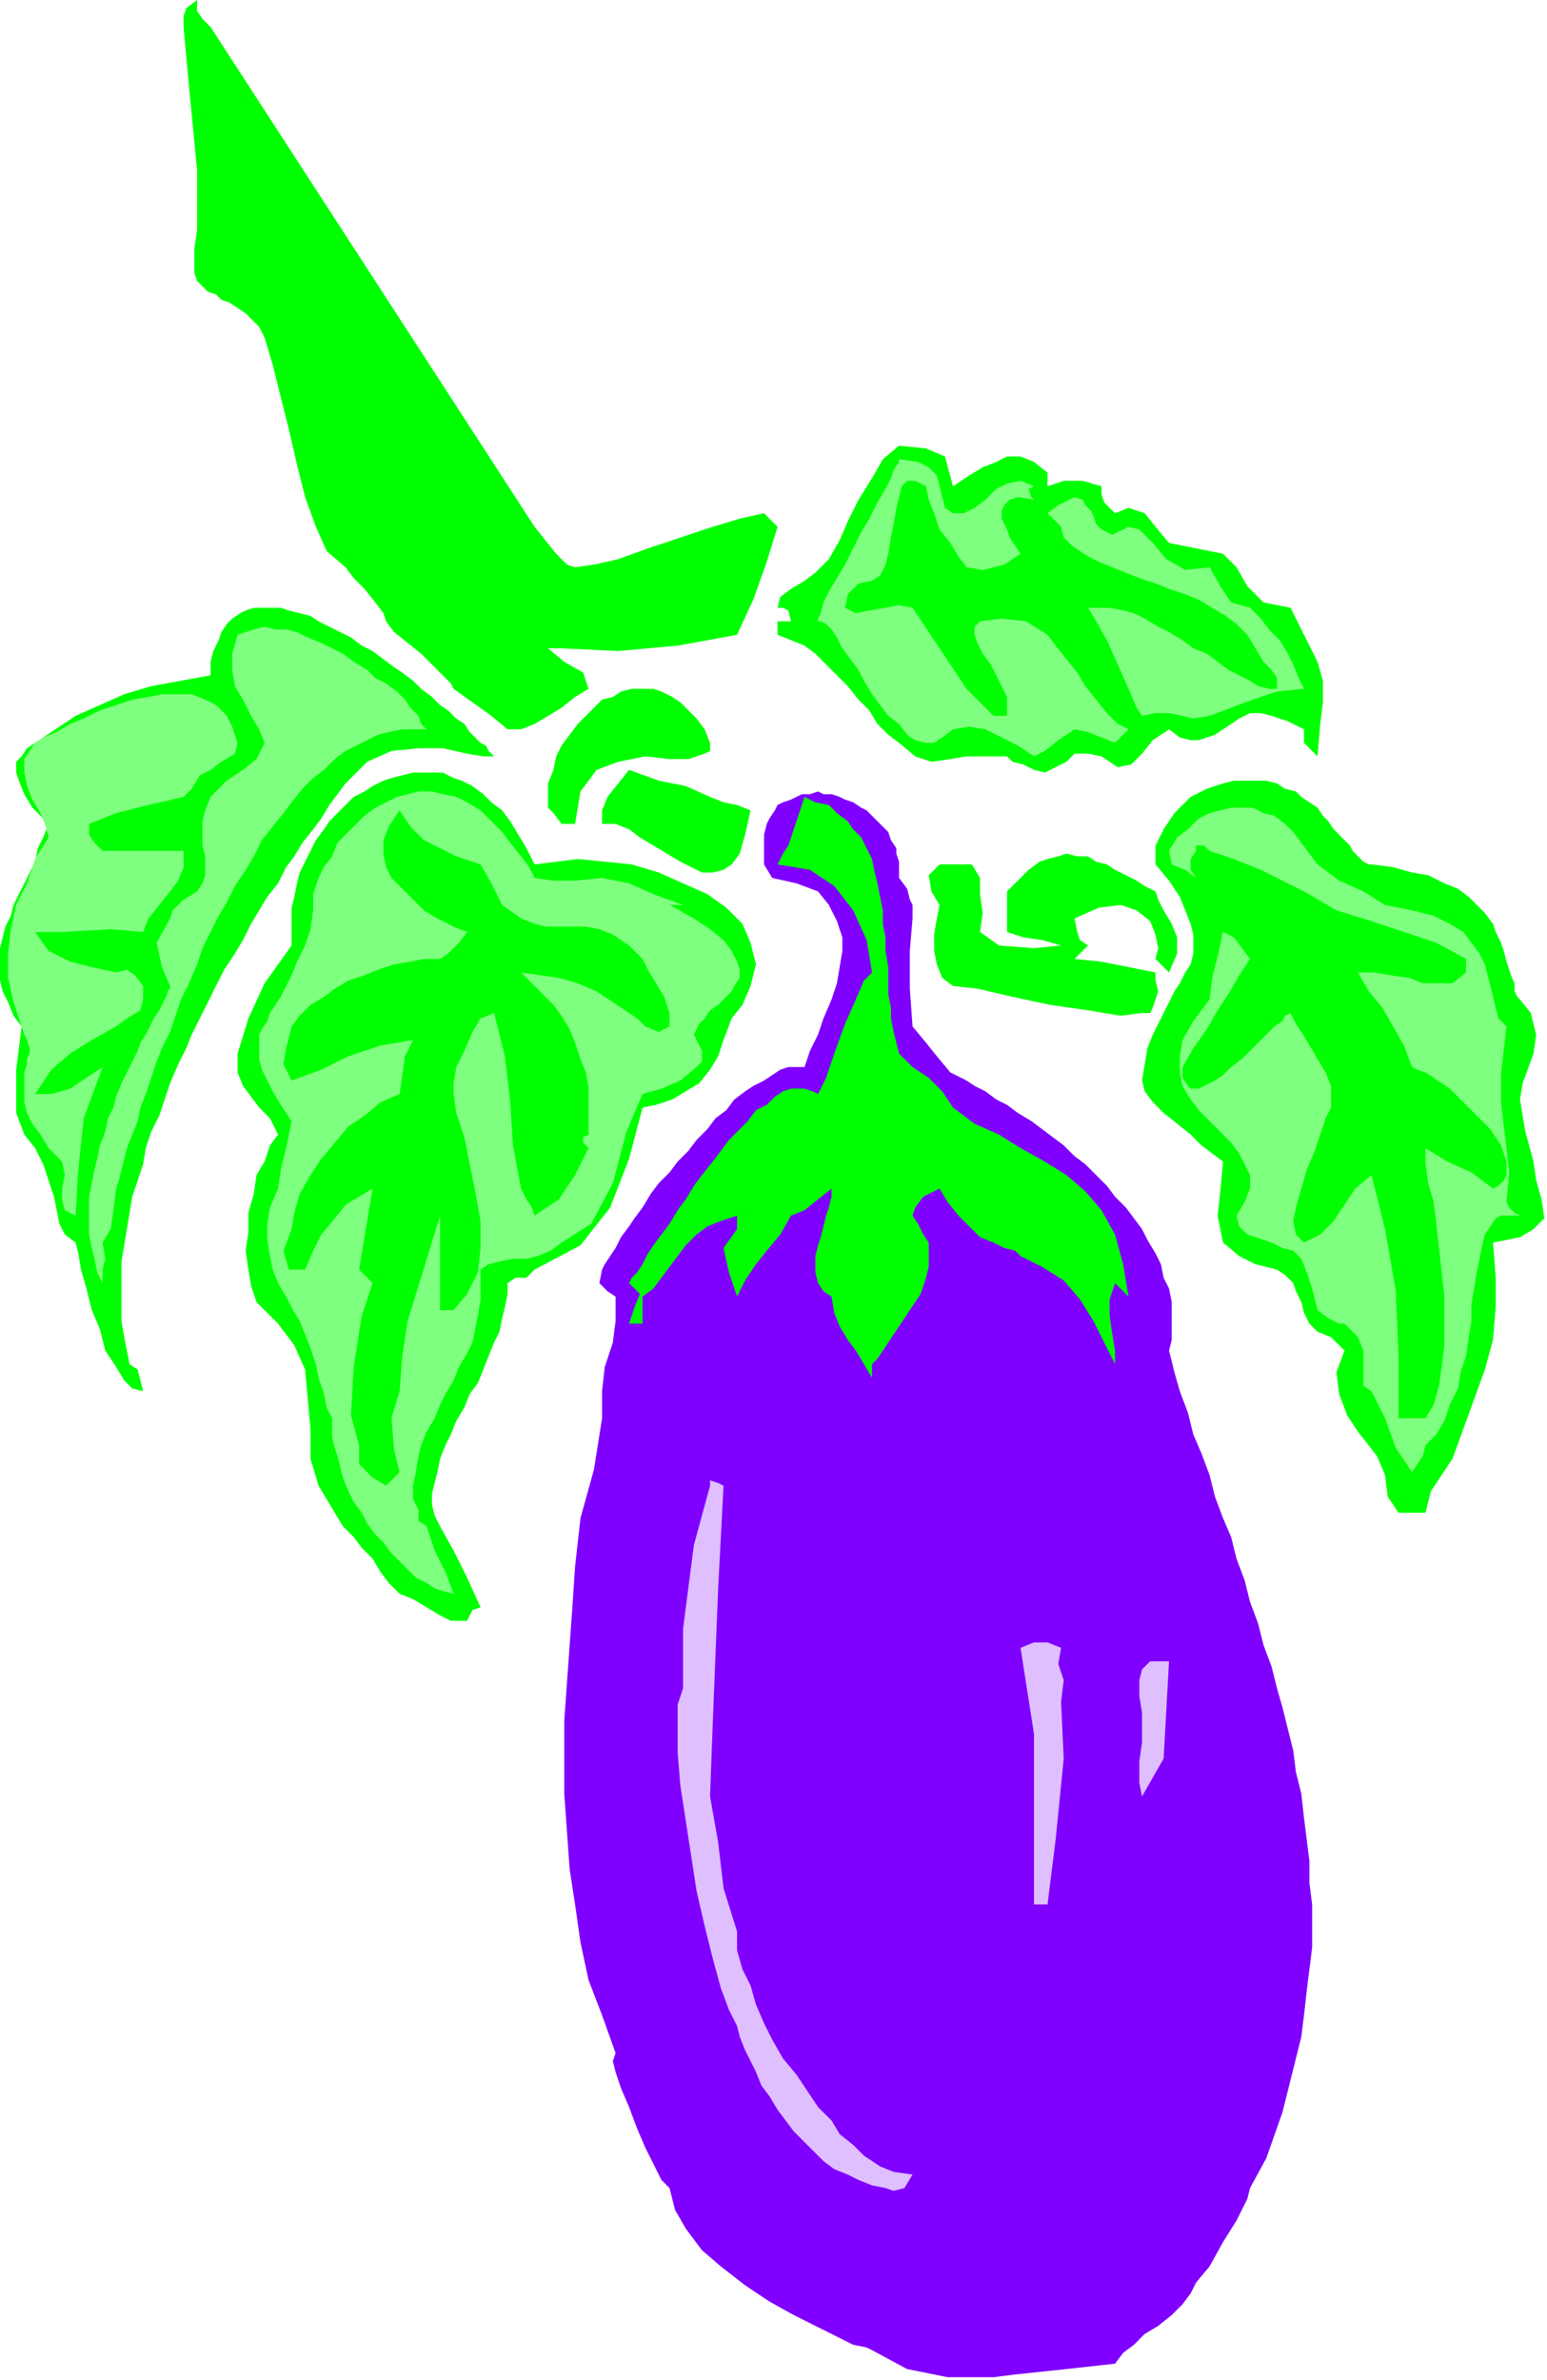
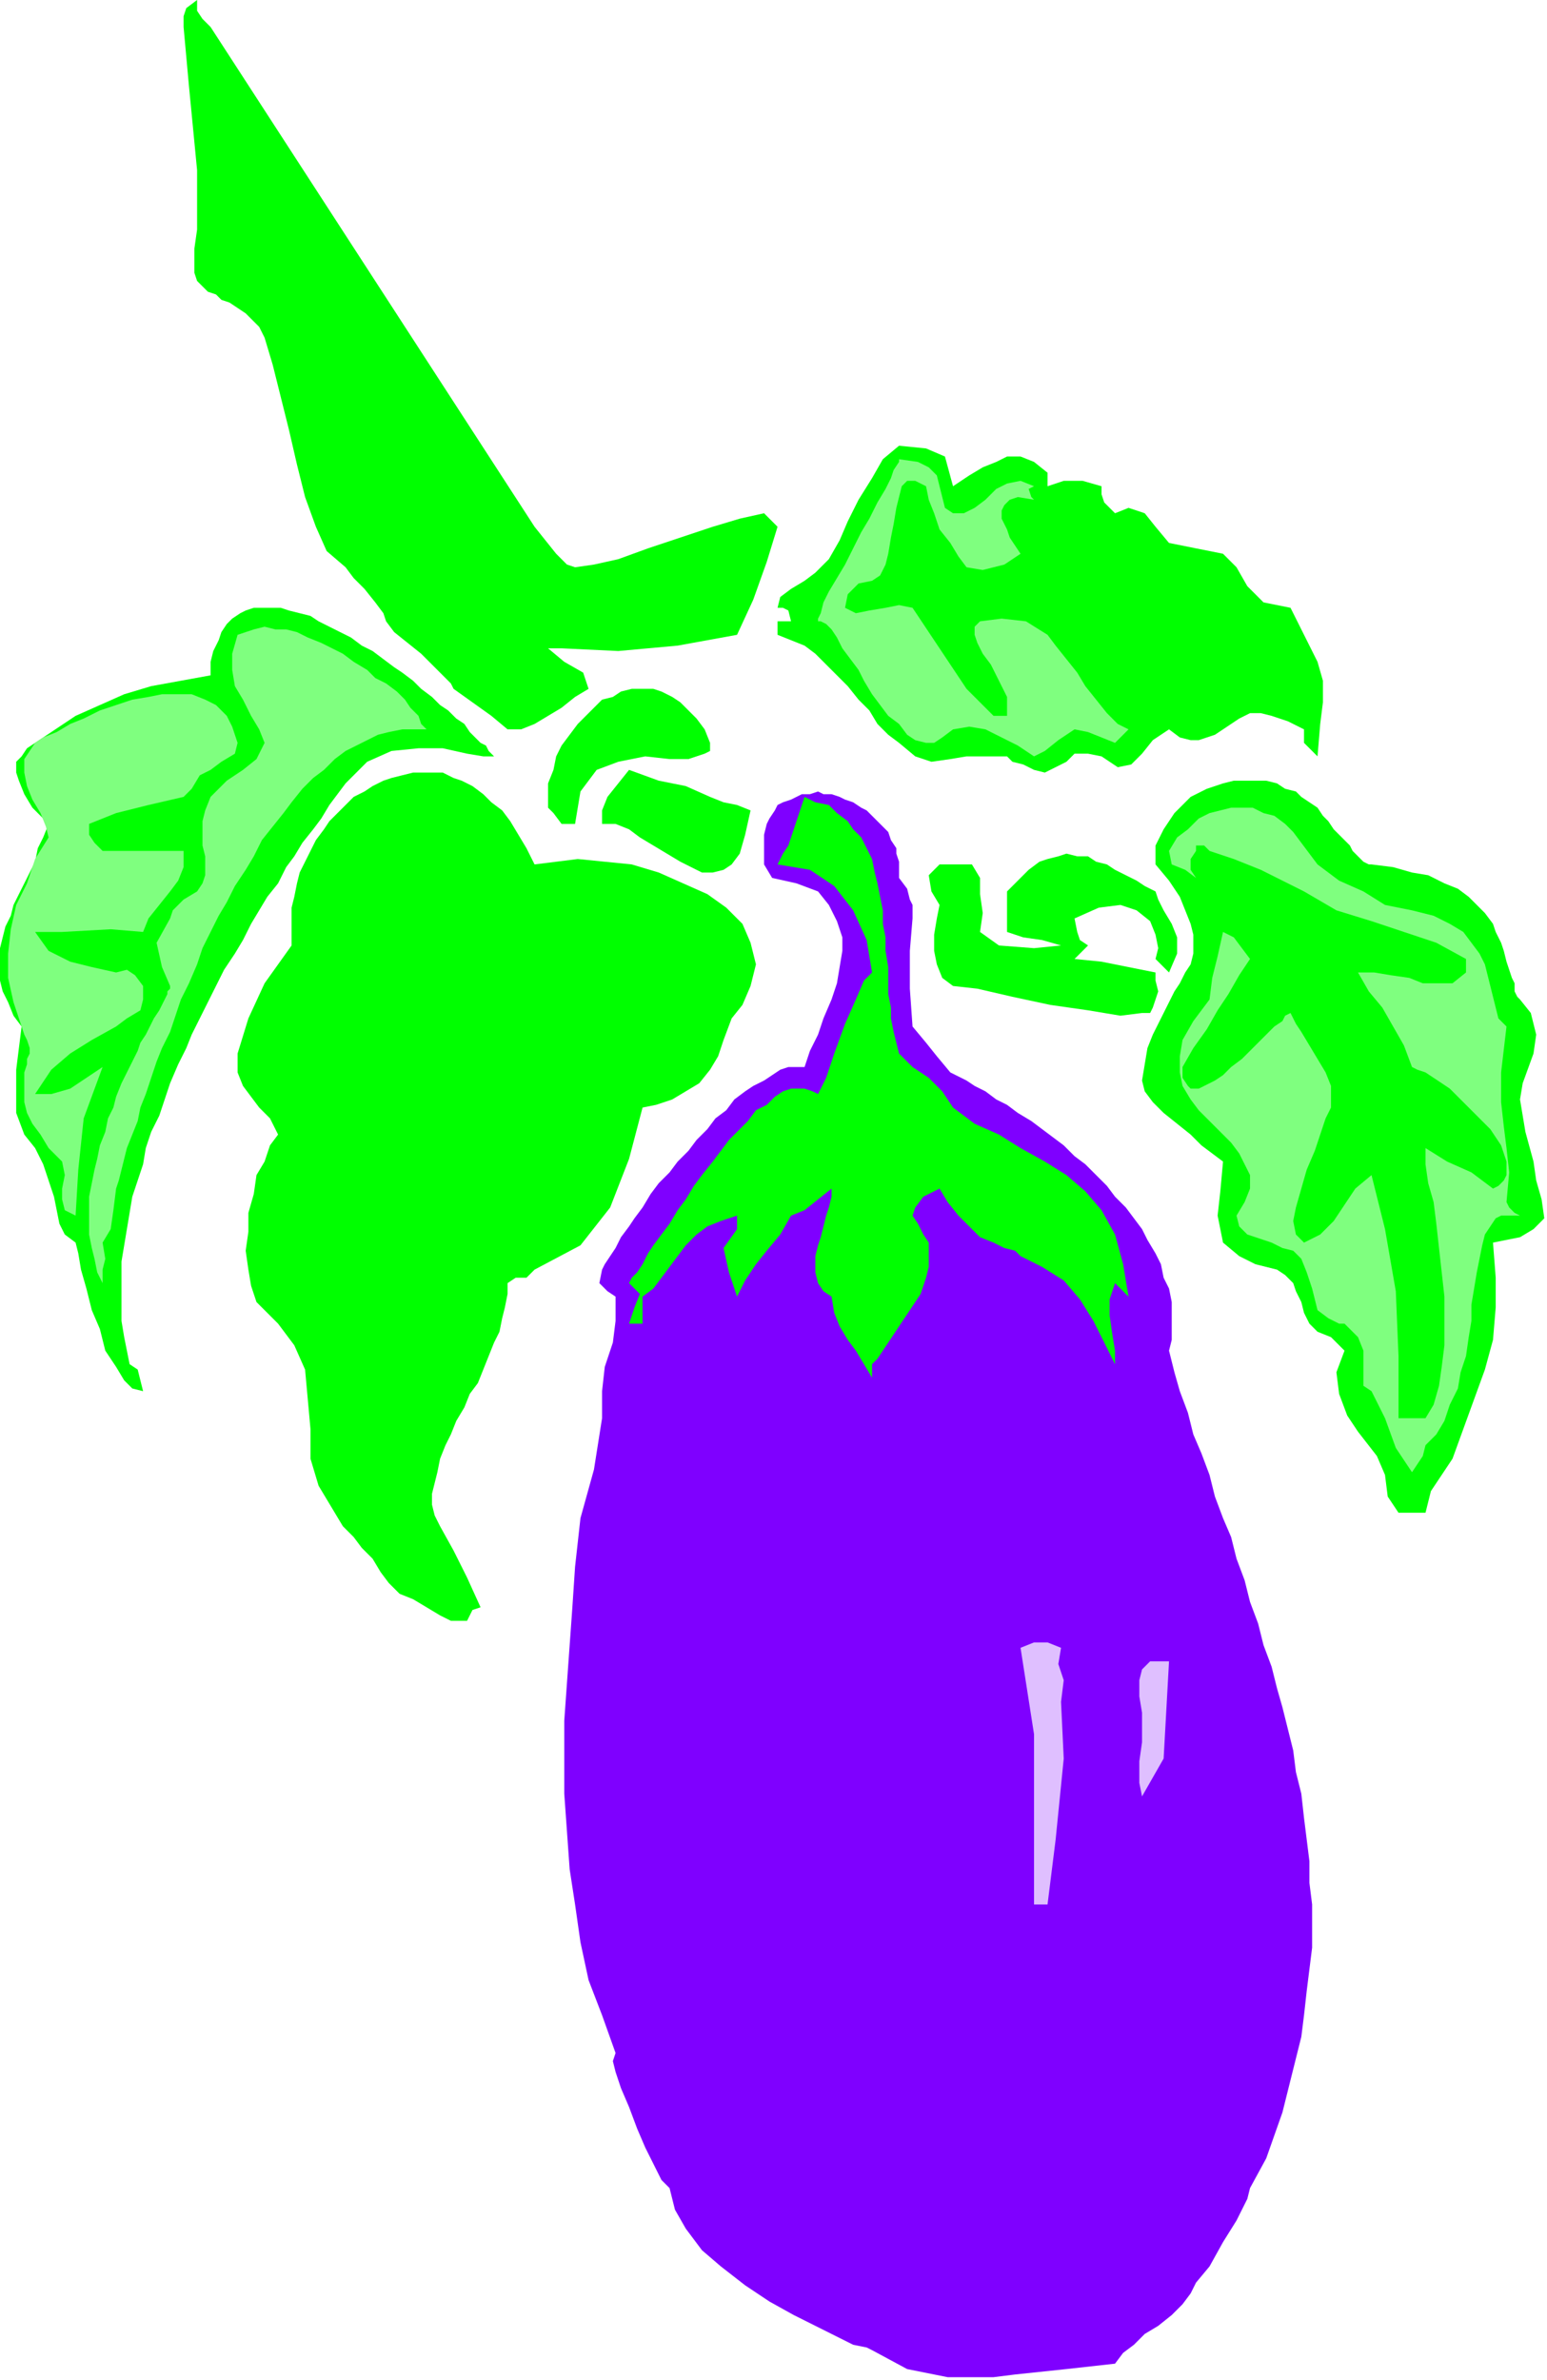
<svg xmlns="http://www.w3.org/2000/svg" xmlns:ns1="http://sodipodi.sourceforge.net/DTD/sodipodi-0.dtd" xmlns:ns2="http://www.inkscape.org/namespaces/inkscape" version="1.0" width="97.028mm" height="149.183mm" id="svg45" ns1:docname="RGSSG038.WMF">
  <ns1:namedview pagecolor="#ffffff" bordercolor="#666666" borderopacity="1" objecttolerance="10" gridtolerance="10" guidetolerance="10" ns2:pageopacity="0" ns2:pageshadow="2" ns2:window-width="640" ns2:window-height="480" id="namedview47" />
  <defs id="defs3">
    <pattern id="WMFhbasepattern" patternUnits="userSpaceOnUse" width="6" height="6" x="0" y="0" />
  </defs>
  <path style="fill:#00ff00;fill-rule:evenodd;fill-opacity:1;stroke:none;" d="  M 181.12,121.6   L 184.32,124.8   L 181.76,133.12   L 178.56,142.08   L 174.72,150.4   L 174.72,150.4   L 160.64,152.96   L 146.56,154.24   L 133.12,153.6   L 133.12,153.6   L 129.92,153.6   L 133.76,156.8   L 138.24,159.36   L 139.52,163.2   L 139.52,163.2   L 136.32,165.12   L 133.12,167.68   L 129.92,169.6   L 126.72,171.52   L 123.52,172.8   L 120.32,172.8   L 120.32,172.8   L 116.48,169.6   L 112,166.4   L 107.52,163.2   L 107.52,163.2   L 106.88,161.92   L 104.96,160   L 102.4,157.44   L 99.84,154.88   L 96.64,152.32   L 93.44,149.76   L 91.52,147.2   L 91.52,147.2   L 90.88,145.28   L 88.96,142.72   L 86.4,139.52   L 83.84,136.96   L 81.92,134.4   L 81.92,134.4   L 77.44,130.56   L 74.88,124.8   L 72.32,117.76   L 70.4,110.08   L 68.48,101.76   L 66.56,94.08   L 64.64,86.4   L 62.72,80   L 62.72,80   L 61.44,77.44   L 59.52,75.52   L 58.24,74.24   L 56.32,72.96   L 54.4,71.68   L 52.48,71.04   L 51.2,69.76   L 49.28,69.12   L 48,67.84   L 46.72,66.56   L 46.08,64.64   L 46.08,62.08   L 46.08,58.88   L 46.72,54.4   L 46.72,54.4   L 46.72,40.32   L 44.8,20.48   L 43.52,6.4   L 43.52,6.4   L 43.52,3.84   L 44.16,1.92   L 46.72,0   L 46.72,0   L 46.72,2.56   L 48,4.48   L 49.92,6.4   L 49.92,6.4   L 126.72,124.8   L 129.28,128   L 131.84,131.2   L 134.4,133.76   L 136.32,134.4   L 136.32,134.4   L 140.8,133.76   L 146.56,132.48   L 153.6,129.92   L 161.28,127.36   L 168.96,124.8   L 175.36,122.88   L 181.12,121.6  z " id="path5" />
  <path style="fill:#00ff00;fill-rule:evenodd;fill-opacity:1;stroke:none;" d="  M 225.92,115.2   L 229.76,112.64   L 232.96,110.72   L 236.16,109.44   L 238.72,108.16   L 241.92,108.16   L 245.12,109.44   L 248.32,112   L 248.32,112   L 248.32,115.2   L 252.16,113.92   L 256.64,113.92   L 261.12,115.2   L 261.12,115.2   L 261.12,117.12   L 261.76,119.04   L 264.32,121.6   L 264.32,121.6   L 267.52,120.32   L 271.36,121.6   L 273.92,124.8   L 273.92,124.8   L 277.12,128.64   L 283.52,129.92   L 289.92,131.2   L 289.92,131.2   L 293.12,134.4   L 295.68,138.88   L 299.52,142.72   L 305.92,144   L 305.92,144   L 309.76,151.68   L 312.32,156.8   L 313.6,161.28   L 313.6,166.4   L 312.96,171.52   L 312.32,179.2   L 312.32,179.2   L 309.12,176   L 309.12,172.8   L 305.28,170.88   L 301.44,169.6   L 298.88,168.96   L 296.32,168.96   L 293.76,170.24   L 291.84,171.52   L 289.92,172.8   L 288,174.08   L 286.08,174.72   L 284.16,175.36   L 282.24,175.36   L 279.68,174.72   L 277.12,172.8   L 277.12,172.8   L 273.28,175.36   L 270.72,178.56   L 268.16,181.12   L 264.96,181.76   L 261.12,179.2   L 261.12,179.2   L 257.92,178.56   L 254.72,178.56   L 252.8,180.48   L 250.24,181.76   L 247.68,183.04   L 245.12,182.4   L 245.12,182.4   L 242.56,181.12   L 240,180.48   L 238.72,179.2   L 238.72,179.2   L 233.6,179.2   L 229.12,179.2   L 225.28,179.84   L 220.8,180.48   L 216.96,179.2   L 213.12,176   L 213.12,176   L 210.56,174.08   L 208,171.52   L 206.08,168.32   L 203.52,165.76   L 200.96,162.56   L 198.4,160   L 195.84,157.44   L 193.28,154.88   L 190.72,152.96   L 187.52,151.68   L 184.32,150.4   L 184.32,150.4   L 184.32,147.2   L 184.96,147.2   L 186.24,147.2   L 187.52,147.2   L 187.52,147.2   L 186.88,144.64   L 185.6,144   L 184.32,144   L 184.32,144   L 184.96,141.44   L 187.52,139.52   L 190.72,137.6   L 190.72,137.6   L 193.28,135.68   L 196.48,132.48   L 199.04,128   L 200.96,123.52   L 203.52,118.4   L 206.72,113.28   L 209.28,108.8   L 213.12,105.6   L 213.12,105.6   L 219.52,106.24   L 224,108.16   L 225.92,115.2  z " id="path7" />
  <path style="fill:#7fff7f;fill-rule:evenodd;fill-opacity:1;stroke:none;" d="  M 245.12,115.2   L 243.84,115.84   L 244.48,117.76   L 245.12,118.4   L 245.12,118.4   L 241.28,117.76   L 239.36,118.4   L 238.08,119.68   L 237.44,120.96   L 237.44,122.88   L 238.72,125.44   L 239.36,127.36   L 240.64,129.28   L 241.92,131.2   L 241.92,131.2   L 238.08,133.76   L 232.96,135.04   L 229.12,134.4   L 229.12,134.4   L 227.2,131.84   L 225.28,128.64   L 222.72,125.44   L 221.44,121.6   L 220.16,118.4   L 219.52,115.2   L 219.52,115.2   L 216.96,113.92   L 215.04,113.92   L 213.76,115.2   L 213.12,117.76   L 212.48,120.32   L 211.84,124.16   L 211.2,127.36   L 210.56,131.2   L 209.92,133.76   L 208.64,136.32   L 206.72,137.6   L 206.72,137.6   L 203.52,138.24   L 200.96,140.8   L 200.32,144   L 200.32,144   L 202.88,145.28   L 206.08,144.64   L 209.92,144   L 213.12,143.36   L 216.32,144   L 216.32,144   L 218.88,147.84   L 221.44,151.68   L 224,155.52   L 226.56,159.36   L 229.12,163.2   L 232.32,166.4   L 235.52,169.6   L 235.52,169.6   L 238.72,169.6   L 238.72,167.68   L 238.72,165.12   L 237.44,162.56   L 236.16,160   L 234.88,157.44   L 232.96,154.88   L 231.68,152.32   L 231.04,150.4   L 231.04,148.48   L 232.32,147.2   L 232.32,147.2   L 237.44,146.56   L 243.2,147.2   L 248.32,150.4   L 248.32,150.4   L 250.24,152.96   L 252.8,156.16   L 255.36,159.36   L 257.28,162.56   L 259.84,165.76   L 262.4,168.96   L 264.96,171.52   L 267.52,172.8   L 267.52,172.8   L 264.32,176   L 261.12,174.72   L 257.92,173.44   L 254.72,172.8   L 254.72,172.8   L 250.88,175.36   L 247.68,177.92   L 245.12,179.2   L 245.12,179.2   L 241.28,176.64   L 237.44,174.72   L 233.6,172.8   L 229.76,172.16   L 225.92,172.8   L 225.92,172.8   L 223.36,174.72   L 221.44,176   L 219.52,176   L 219.52,176   L 216.96,175.36   L 215.04,174.08   L 213.12,171.52   L 210.56,169.6   L 208.64,167.04   L 206.72,164.48   L 204.8,161.28   L 203.52,158.72   L 201.6,156.16   L 199.68,153.6   L 198.4,151.04   L 197.12,149.12   L 195.84,147.84   L 194.56,147.2   L 193.92,147.2   L 193.92,147.2   L 193.92,146.56   L 194.56,145.28   L 195.2,142.72   L 196.48,140.16   L 198.4,136.96   L 200.32,133.76   L 202.24,129.92   L 204.16,126.08   L 206.08,122.88   L 208,119.04   L 209.92,115.84   L 211.2,113.28   L 211.84,111.36   L 213.12,109.44   L 213.12,108.8   L 213.12,108.8   L 217.6,109.44   L 220.16,110.72   L 222.08,112.64   L 222.72,115.2   L 223.36,117.76   L 224,120.32   L 225.92,121.6   L 225.92,121.6   L 228.48,121.6   L 231.04,120.32   L 233.6,118.4   L 236.16,115.84   L 238.72,114.56   L 241.92,113.92   L 245.12,115.2  z " id="path9" />
-   <path style="fill:#7fff7f;fill-rule:evenodd;fill-opacity:1;stroke:none;" d="  M 267.52,124.8   L 270.08,125.44   L 273.28,128.64   L 276.48,132.48   L 280.96,135.04   L 286.72,134.4   L 286.72,134.4   L 289.28,138.88   L 291.84,142.72   L 296.32,144   L 296.32,144   L 298.88,146.56   L 300.8,149.12   L 303.36,151.68   L 305.28,154.88   L 306.56,157.44   L 307.84,160.64   L 309.12,163.2   L 309.12,163.2   L 302.72,163.84   L 296.96,165.76   L 291.84,167.68   L 286.72,169.6   L 282.88,170.24   L 280.32,169.6   L 280.32,169.6   L 277.12,168.96   L 273.92,168.96   L 270.72,169.6   L 270.72,169.6   L 270.72,169.6   L 269.44,167.68   L 267.52,163.2   L 264.96,157.44   L 262.4,151.68   L 259.84,147.2   L 257.92,144   L 257.92,144   L 260.48,144   L 263.04,144   L 266.24,144.64   L 268.8,145.28   L 271.36,146.56   L 274.56,148.48   L 277.12,149.76   L 280.32,151.68   L 282.88,153.6   L 286.08,154.88   L 288.64,156.8   L 291.2,158.72   L 293.76,160   L 296.32,161.28   L 298.24,162.56   L 300.8,163.2   L 302.72,163.2   L 302.72,163.2   L 302.72,160.64   L 301.44,158.72   L 299.52,156.8   L 299.52,156.8   L 297.6,153.6   L 295.68,150.4   L 293.12,147.84   L 290.56,145.92   L 287.36,144   L 284.16,142.08   L 280.96,140.8   L 277.12,139.52   L 273.92,138.24   L 270.08,136.96   L 266.88,135.68   L 263.68,134.4   L 260.48,133.12   L 257.92,131.84   L 256,130.56   L 254.08,129.28   L 252.16,127.36   L 251.52,124.8   L 251.52,124.8   L 248.32,121.6   L 250.88,119.68   L 253.44,118.4   L 254.72,117.76   L 256.64,118.4   L 257.28,119.68   L 258.56,120.96   L 259.2,122.24   L 259.84,124.16   L 261.12,125.44   L 262.4,126.08   L 263.68,126.72   L 264.96,126.08   L 267.52,124.8  z " id="path11" />
  <path style="fill:#00ff00;fill-rule:evenodd;fill-opacity:1;stroke:none;" d="  M 117.12,179.2   L 114.56,179.2   L 110.72,178.56   L 104.96,177.28   L 99.2,177.28   L 92.8,177.92   L 87.04,180.48   L 81.92,185.6   L 81.92,185.6   L 80,188.16   L 78.08,190.72   L 76.16,193.92   L 74.24,196.48   L 71.68,199.68   L 69.76,202.88   L 67.84,205.44   L 65.92,209.28   L 63.36,212.48   L 61.44,215.68   L 59.52,218.88   L 57.6,222.72   L 55.68,225.92   L 53.12,229.76   L 51.2,233.6   L 49.28,237.44   L 47.36,241.28   L 45.44,245.12   L 44.16,248.32   L 42.24,252.16   L 40.32,256.64   L 39.04,260.48   L 37.76,264.32   L 35.84,268.16   L 34.56,272   L 33.92,275.84   L 32.64,279.68   L 31.36,283.52   L 30.72,287.36   L 30.08,291.2   L 29.44,295.04   L 28.8,298.88   L 28.8,302.08   L 28.8,305.92   L 28.8,309.76   L 28.8,312.96   L 29.44,316.8   L 30.08,320   L 30.72,323.2   L 30.72,323.2   L 32.64,324.48   L 33.28,327.04   L 33.92,329.6   L 33.92,329.6   L 31.36,328.96   L 29.44,327.04   L 27.52,323.84   L 24.96,320   L 23.68,314.88   L 21.76,310.4   L 20.48,305.28   L 19.2,300.8   L 18.56,296.96   L 17.92,294.4   L 17.92,294.4   L 15.36,292.48   L 14.08,289.92   L 13.44,286.72   L 12.8,283.52   L 11.52,279.68   L 10.24,275.84   L 8.32,272   L 8.32,272   L 5.76,268.8   L 3.84,263.68   L 3.84,258.56   L 3.84,253.44   L 4.48,248.32   L 5.12,243.2   L 5.12,243.2   L 3.2,240.64   L 1.92,237.44   L 0.64,234.88   L 0,232.32   L 0,229.76   L 0,227.2   L 0,224.64   L 0.64,222.08   L 1.28,219.52   L 2.56,216.96   L 3.2,214.4   L 4.48,211.84   L 5.76,209.28   L 7.04,206.72   L 8.32,204.16   L 8.96,200.96   L 10.24,198.4   L 11.52,195.2   L 11.52,195.2   L 7.68,191.36   L 5.76,188.16   L 4.48,184.96   L 3.84,183.04   L 3.84,180.48   L 5.12,179.2   L 6.4,177.28   L 8.32,176   L 10.24,174.72   L 12.16,173.44   L 14.08,172.16   L 16,170.88   L 17.92,169.6   L 17.92,169.6   L 23.68,167.04   L 29.44,164.48   L 35.84,162.56   L 42.88,161.28   L 49.92,160   L 49.92,160   L 49.92,156.8   L 50.56,154.24   L 51.84,151.68   L 52.48,149.76   L 53.76,147.84   L 55.04,146.56   L 56.96,145.28   L 58.24,144.64   L 60.16,144   L 62.08,144   L 64,144   L 66.56,144   L 68.48,144.64   L 71.04,145.28   L 73.6,145.92   L 75.52,147.2   L 78.08,148.48   L 80.64,149.76   L 83.2,151.04   L 85.76,152.96   L 88.32,154.24   L 90.88,156.16   L 93.44,158.08   L 95.36,159.36   L 97.92,161.28   L 99.84,163.2   L 102.4,165.12   L 104.32,167.04   L 106.24,168.32   L 108.16,170.24   L 110.08,171.52   L 111.36,173.44   L 112.64,174.72   L 113.92,176   L 115.2,176.64   L 115.84,177.92   L 116.48,178.56   L 117.12,179.2   L 117.12,179.2  z " id="path13" />
  <path style="fill:#7fff7f;fill-rule:evenodd;fill-opacity:1;stroke:none;" d="  M 101.12,172.8   L 97.92,172.8   L 95.36,172.8   L 92.16,173.44   L 89.6,174.08   L 87.04,175.36   L 84.48,176.64   L 81.92,177.92   L 79.36,179.84   L 76.8,182.4   L 74.24,184.32   L 71.68,186.88   L 69.12,190.08   L 67.2,192.64   L 64.64,195.84   L 62.08,199.04   L 60.16,202.88   L 58.24,206.08   L 55.68,209.92   L 53.76,213.76   L 51.84,216.96   L 49.92,220.8   L 48,224.64   L 46.72,228.48   L 44.8,232.96   L 42.88,236.8   L 41.6,240.64   L 40.32,244.48   L 38.4,248.32   L 37.12,251.52   L 35.84,255.36   L 34.56,259.2   L 33.28,262.4   L 32.64,265.6   L 31.36,268.8   L 30.08,272   L 29.44,274.56   L 28.8,277.12   L 28.16,279.68   L 27.52,281.6   L 27.52,281.6   L 26.88,286.72   L 26.24,291.2   L 24.32,294.4   L 24.32,294.4   L 24.96,298.24   L 24.32,300.8   L 24.32,304   L 24.32,304   L 23.04,301.44   L 22.4,298.24   L 21.76,295.68   L 21.12,292.48   L 21.12,289.28   L 21.12,286.72   L 21.12,283.52   L 21.76,280.32   L 22.4,277.12   L 23.04,274.56   L 23.68,271.36   L 24.96,268.16   L 25.6,264.96   L 26.88,262.4   L 27.52,259.84   L 28.8,256.64   L 30.08,254.08   L 31.36,251.52   L 32.64,248.96   L 33.28,247.04   L 34.56,245.12   L 35.84,242.56   L 36.48,241.28   L 37.76,239.36   L 38.4,238.08   L 39.04,236.8   L 39.68,235.52   L 39.68,234.88   L 40.32,234.24   L 40.32,233.6   L 40.32,233.6   L 38.4,229.12   L 37.12,223.36   L 40.32,217.6   L 40.32,217.6   L 40.96,215.68   L 43.52,213.12   L 46.72,211.2   L 46.72,211.2   L 48,209.28   L 48.64,207.36   L 48.64,204.8   L 48.64,202.88   L 48,200.32   L 48,197.12   L 48,194.56   L 48.64,192   L 49.92,188.8   L 49.92,188.8   L 53.76,184.96   L 57.6,182.4   L 60.8,179.84   L 62.72,176   L 62.72,176   L 61.44,172.8   L 59.52,169.6   L 57.6,165.76   L 55.68,162.56   L 55.04,158.72   L 55.04,154.88   L 56.32,150.4   L 56.32,150.4   L 58.24,149.76   L 60.16,149.12   L 62.72,148.48   L 65.28,149.12   L 67.84,149.12   L 70.4,149.76   L 72.96,151.04   L 76.16,152.32   L 78.72,153.6   L 81.28,154.88   L 83.84,156.8   L 87.04,158.72   L 88.96,160.64   L 91.52,161.92   L 94.08,163.84   L 96,165.76   L 97.28,167.68   L 99.2,169.6   L 99.84,171.52   L 101.12,172.8  z " id="path15" />
  <path style="fill:#7fff7f;fill-rule:evenodd;fill-opacity:1;stroke:none;" d="  M 49.92,182.4   L 47.36,183.68   L 45.44,186.88   L 43.52,188.8   L 43.52,188.8   L 35.2,190.72   L 27.52,192.64   L 21.12,195.2   L 21.12,195.2   L 21.12,197.76   L 22.4,199.68   L 24.32,201.6   L 24.32,201.6   L 43.52,201.6   L 43.52,205.44   L 42.24,208.64   L 40.32,211.2   L 37.76,214.4   L 35.2,217.6   L 33.92,220.8   L 33.92,220.8   L 26.24,220.16   L 14.72,220.8   L 8.32,220.8   L 8.32,220.8   L 11.52,225.28   L 16.64,227.84   L 21.76,229.12   L 27.52,230.4   L 27.52,230.4   L 30.08,229.76   L 32,231.04   L 33.92,233.6   L 33.92,236.8   L 33.92,236.8   L 33.28,239.36   L 30.08,241.28   L 27.52,243.2   L 27.52,243.2   L 21.76,246.4   L 16.64,249.6   L 12.16,253.44   L 8.32,259.2   L 8.32,259.2   L 12.16,259.2   L 16.64,257.92   L 20.48,255.36   L 24.32,252.8   L 24.32,252.8   L 19.84,264.96   L 18.56,277.12   L 17.92,288   L 17.92,288   L 15.36,286.72   L 14.72,284.16   L 14.72,281.6   L 15.36,278.4   L 14.72,275.2   L 14.72,275.2   L 11.52,272   L 9.6,268.8   L 7.68,266.24   L 6.4,263.68   L 5.76,261.12   L 5.76,259.2   L 5.76,257.28   L 5.76,255.36   L 5.76,254.08   L 6.4,252.16   L 6.4,250.88   L 7.04,249.6   L 7.04,248.32   L 6.4,246.4   L 5.76,245.12   L 5.12,243.2   L 5.12,243.2   L 3.2,237.44   L 1.92,231.68   L 1.92,225.92   L 2.56,220.16   L 3.84,214.4   L 6.4,209.28   L 8.32,203.52   L 11.52,198.4   L 11.52,198.4   L 10.88,195.84   L 9.6,192.64   L 7.68,189.44   L 6.4,186.24   L 5.76,183.04   L 5.76,179.84   L 8.32,176   L 8.32,176   L 10.24,174.72   L 13.44,173.44   L 16.64,171.52   L 19.84,170.24   L 23.68,168.32   L 27.52,167.04   L 31.36,165.76   L 35.2,165.12   L 38.4,164.48   L 42.24,164.48   L 45.44,164.48   L 48.64,165.76   L 51.2,167.04   L 53.76,169.6   L 55.04,172.16   L 56.32,176   L 56.32,176   L 55.68,178.56   L 52.48,180.48   L 49.92,182.4  z " id="path17" />
  <path style="fill:#00ff00;fill-rule:evenodd;fill-opacity:1;stroke:none;" d="  M 168.32,176   L 168.32,177.92   L 167.04,178.56   L 165.12,179.2   L 165.12,179.2   L 163.2,179.84   L 158.72,179.84   L 152.96,179.2   L 146.56,180.48   L 141.44,182.4   L 137.6,187.52   L 136.32,195.2   L 136.32,195.2   L 133.12,195.2   L 131.2,192.64   L 129.92,191.36   L 129.92,188.8   L 129.92,188.8   L 129.92,185.6   L 131.2,182.4   L 131.84,179.2   L 133.12,176.64   L 135.04,174.08   L 136.96,171.52   L 138.88,169.6   L 140.8,167.68   L 142.72,165.76   L 145.28,165.12   L 147.2,163.84   L 149.76,163.2   L 152.32,163.2   L 154.88,163.2   L 156.8,163.84   L 159.36,165.12   L 161.28,166.4   L 163.2,168.32   L 165.12,170.24   L 167.04,172.8   L 168.32,176  z " id="path19" />
  <path style="fill:#00ff00;fill-rule:evenodd;fill-opacity:1;stroke:none;" d="  M 126.72,204.8   L 131.84,204.16   L 136.96,203.52   L 143.36,204.16   L 149.76,204.8   L 156.16,206.72   L 161.92,209.28   L 167.68,211.84   L 172.16,215.04   L 176,218.88   L 177.92,223.36   L 179.2,228.48   L 177.92,233.6   L 177.92,233.6   L 176,238.08   L 173.44,241.28   L 171.52,246.4   L 171.52,246.4   L 170.24,250.24   L 168.32,253.44   L 165.76,256.64   L 162.56,258.56   L 159.36,260.48   L 155.52,261.76   L 152.32,262.4   L 152.32,262.4   L 149.12,274.56   L 144.64,286.08   L 137.6,295.04   L 126.72,300.8   L 126.72,300.8   L 124.8,302.72   L 122.24,302.72   L 120.32,304   L 120.32,304   L 120.32,306.56   L 119.68,309.76   L 119.04,312.32   L 118.4,315.52   L 117.12,318.08   L 115.84,321.28   L 114.56,324.48   L 113.28,327.68   L 111.36,330.24   L 110.08,333.44   L 108.16,336.64   L 106.88,339.84   L 105.6,342.4   L 104.32,345.6   L 103.68,348.8   L 103.04,351.36   L 102.4,353.92   L 102.4,356.48   L 103.04,359.04   L 104.32,361.6   L 104.32,361.6   L 107.52,367.36   L 110.72,373.76   L 113.92,380.8   L 113.92,380.8   L 112,381.44   L 111.36,382.72   L 110.72,384   L 110.72,384   L 106.88,384   L 104.32,382.72   L 101.12,380.8   L 97.92,378.88   L 94.72,377.6   L 94.72,377.6   L 92.16,375.04   L 90.24,372.48   L 88.32,369.28   L 85.76,366.72   L 83.84,364.16   L 81.28,361.6   L 79.36,358.4   L 77.44,355.2   L 75.52,352   L 75.52,352   L 73.6,345.6   L 73.6,338.56   L 72.96,331.52   L 72.32,324.48   L 69.76,318.72   L 65.92,313.6   L 65.92,313.6   L 63.36,311.04   L 60.8,308.48   L 59.52,304.64   L 58.88,300.8   L 58.24,296.32   L 58.88,291.84   L 58.88,287.36   L 60.16,282.88   L 60.8,278.4   L 62.72,275.2   L 64,271.36   L 65.92,268.8   L 65.92,268.8   L 64,264.96   L 61.44,262.4   L 59.52,259.84   L 57.6,257.28   L 56.32,254.08   L 56.32,249.6   L 56.32,249.6   L 58.88,241.28   L 62.72,232.96   L 69.12,224   L 69.12,224   L 69.12,220.8   L 69.12,218.24   L 69.12,215.04   L 69.76,212.48   L 70.4,209.28   L 71.04,206.72   L 72.32,204.16   L 73.6,201.6   L 74.88,199.04   L 76.8,196.48   L 78.08,194.56   L 80,192.64   L 81.92,190.72   L 83.84,188.8   L 86.4,187.52   L 88.32,186.24   L 90.88,184.96   L 92.8,184.32   L 95.36,183.68   L 97.92,183.04   L 99.84,183.04   L 102.4,183.04   L 104.96,183.04   L 107.52,184.32   L 109.44,184.96   L 112,186.24   L 114.56,188.16   L 116.48,190.08   L 119.04,192   L 120.96,194.56   L 122.88,197.76   L 124.8,200.96   L 126.72,204.8  z " id="path21" />
  <path style="fill:#00ff00;fill-rule:evenodd;fill-opacity:1;stroke:none;" d="  M 168.32,188.8   L 171.52,190.08   L 174.72,190.72   L 177.92,192   L 177.92,192   L 176.64,197.76   L 175.36,202.24   L 173.44,204.8   L 171.52,206.08   L 168.96,206.72   L 166.4,206.72   L 163.84,205.44   L 161.28,204.16   L 158.08,202.24   L 154.88,200.32   L 151.68,198.4   L 149.12,196.48   L 145.92,195.2   L 145.92,195.2   L 142.72,195.2   L 142.72,192   L 144,188.8   L 146.56,185.6   L 149.12,182.4   L 149.12,182.4   L 156.16,184.96   L 162.56,186.24   L 168.32,188.8  z " id="path23" />
  <path style="fill:#00ff00;fill-rule:evenodd;fill-opacity:1;stroke:none;" d="  M 353.92,294.4   L 354.56,302.72   L 354.56,309.76   L 353.92,317.44   L 352,324.48   L 349.44,331.52   L 346.88,338.56   L 344.32,345.6   L 344.32,345.6   L 341.76,349.44   L 339.2,353.28   L 337.92,358.4   L 337.92,358.4   L 331.52,358.4   L 328.96,354.56   L 328.32,349.44   L 326.4,344.96   L 321.92,339.2   L 321.92,339.2   L 319.36,335.36   L 317.44,330.24   L 316.8,325.12   L 318.72,320   L 318.72,320   L 318.08,319.36   L 316.8,318.08   L 315.52,316.8   L 315.52,316.8   L 312.32,315.52   L 310.4,313.6   L 309.12,311.04   L 308.48,308.48   L 307.2,305.92   L 306.56,304   L 304.64,302.08   L 302.72,300.8   L 302.72,300.8   L 297.6,299.52   L 293.76,297.6   L 289.92,294.4   L 289.92,294.4   L 288.64,288   L 289.28,282.24   L 289.92,275.2   L 289.92,275.2   L 287.36,273.28   L 284.8,271.36   L 282.24,268.8   L 279.04,266.24   L 275.84,263.68   L 273.28,261.12   L 271.36,258.56   L 270.72,256   L 270.72,256   L 271.36,252.16   L 272,248.32   L 273.28,245.12   L 274.56,242.56   L 275.84,240   L 277.12,237.44   L 278.4,234.88   L 279.68,232.96   L 280.96,230.4   L 282.24,228.48   L 282.88,225.92   L 282.88,224   L 282.88,221.44   L 282.24,218.88   L 280.96,215.68   L 279.68,212.48   L 277.12,208.64   L 273.92,204.8   L 273.92,204.8   L 273.92,200.32   L 275.84,196.48   L 278.4,192.64   L 282.24,188.8   L 286.08,186.88   L 289.92,185.6   L 289.92,185.6   L 292.48,184.96   L 295.68,184.96   L 298.24,184.96   L 300.16,184.96   L 302.72,185.6   L 304.64,186.88   L 307.2,187.52   L 308.48,188.8   L 310.4,190.08   L 312.32,191.36   L 313.6,193.28   L 314.88,194.56   L 316.16,196.48   L 317.44,197.76   L 318.72,199.04   L 320,200.32   L 320.64,201.6   L 321.92,202.88   L 322.56,203.52   L 323.2,204.16   L 324.48,204.8   L 325.12,204.8   L 325.12,204.8   L 330.24,205.44   L 334.72,206.72   L 338.56,207.36   L 342.4,209.28   L 345.6,210.56   L 348.16,212.48   L 350.08,214.4   L 352,216.32   L 353.92,218.88   L 354.56,220.8   L 355.84,223.36   L 356.48,225.28   L 357.12,227.84   L 357.76,229.76   L 358.4,231.68   L 359.04,232.96   L 359.04,234.88   L 359.68,236.16   L 360.32,236.8   L 360.32,236.8   L 362.88,240   L 364.16,245.12   L 363.52,249.6   L 363.52,249.6   L 360.96,256.64   L 360.32,260.48   L 360.96,264.32   L 361.6,268.16   L 363.52,275.2   L 363.52,275.2   L 364.16,279.68   L 365.44,284.16   L 366.08,288.64   L 363.52,291.2   L 363.52,291.2   L 360.32,293.12   L 357.12,293.76   L 353.92,294.4  z " id="path25" />
-   <path style="fill:#7fff7f;fill-rule:evenodd;fill-opacity:1;stroke:none;" d="  M 126.72,208   L 131.2,208.64   L 136.32,208.64   L 142.72,208   L 142.72,208   L 149.12,209.28   L 154.88,211.84   L 161.92,214.4   L 161.92,214.4   L 158.72,214.4   L 164.48,217.6   L 168.32,220.16   L 171.52,222.72   L 173.44,225.28   L 174.72,227.84   L 175.36,229.76   L 175.36,231.68   L 174.08,233.6   L 173.44,234.88   L 171.52,236.8   L 170.24,238.08   L 168.32,239.36   L 167.04,241.28   L 165.76,242.56   L 165.12,243.84   L 164.48,245.12   L 165.12,246.4   L 165.12,246.4   L 166.4,248.96   L 166.4,251.52   L 165.12,252.8   L 165.12,252.8   L 161.28,256   L 156.8,257.92   L 152.32,259.2   L 152.32,259.2   L 148.48,268.16   L 145.28,280.32   L 140.16,289.92   L 133.12,294.4   L 133.12,294.4   L 130.56,296.32   L 127.36,297.6   L 124.8,298.24   L 121.6,298.24   L 118.4,298.88   L 115.84,299.52   L 113.92,300.8   L 113.92,300.8   L 113.92,304.64   L 113.92,307.84   L 113.28,311.68   L 112.64,314.88   L 112,318.08   L 110.72,320.64   L 108.8,323.84   L 107.52,327.04   L 105.6,330.24   L 104.32,332.8   L 103.04,336   L 101.12,339.2   L 99.84,342.4   L 99.2,344.96   L 98.56,348.8   L 97.92,352   L 97.92,355.2   L 97.92,355.2   L 99.2,357.76   L 99.2,360.32   L 101.12,361.6   L 101.12,361.6   L 103.04,367.36   L 105.6,372.48   L 107.52,377.6   L 107.52,377.6   L 104.96,376.96   L 103.04,376.32   L 101.12,375.04   L 98.56,373.76   L 96.64,371.84   L 94.72,369.92   L 92.8,368   L 90.88,365.44   L 88.96,363.52   L 87.04,360.96   L 85.76,358.4   L 83.84,355.84   L 82.56,353.28   L 81.28,350.08   L 80.64,347.52   L 80,344.96   L 79.36,343.04   L 78.72,340.48   L 78.72,337.92   L 78.72,336   L 78.72,336   L 77.44,333.44   L 76.8,330.24   L 75.52,326.4   L 75.52,326.4   L 74.88,323.2   L 73.6,319.36   L 72.32,316.16   L 71.04,312.96   L 69.12,309.76   L 67.84,307.2   L 65.92,304   L 64.64,300.8   L 64,297.6   L 63.36,293.76   L 63.36,289.92   L 64,286.08   L 65.92,281.6   L 65.92,281.6   L 66.56,277.12   L 67.84,272   L 69.12,265.6   L 69.12,265.6   L 66.56,261.76   L 64.64,258.56   L 63.36,256   L 62.08,253.44   L 61.44,250.88   L 61.44,248.96   L 61.44,247.04   L 61.44,245.12   L 62.08,243.84   L 63.36,241.92   L 64,240   L 65.28,238.08   L 66.56,236.16   L 67.84,233.6   L 69.12,231.04   L 70.4,227.84   L 72.32,224   L 72.32,224   L 73.6,220.16   L 74.24,215.68   L 74.24,211.84   L 75.52,208   L 75.52,208   L 76.8,205.44   L 78.72,202.88   L 80,199.68   L 81.92,197.76   L 84.48,195.2   L 86.4,193.28   L 88.96,191.36   L 91.52,190.08   L 94.08,188.8   L 96.64,188.16   L 99.2,187.52   L 102.4,187.52   L 104.96,188.16   L 108.16,188.8   L 110.72,190.08   L 113.92,192   L 113.92,192   L 116.48,194.56   L 119.04,197.12   L 120.96,199.68   L 123.52,202.88   L 125.44,205.44   L 126.72,208  z " id="path27" />
  <path style="fill:#7f00ff;fill-rule:evenodd;fill-opacity:1;stroke:none;" d="  M 213.12,208   L 215.04,210.56   L 215.68,213.12   L 216.32,214.4   L 216.32,214.4   L 216.32,217.6   L 215.68,225.28   L 215.68,234.24   L 216.32,243.2   L 216.32,243.2   L 219.52,247.04   L 222.08,250.24   L 225.28,254.08   L 229.12,256   L 229.12,256   L 231.04,257.28   L 233.6,258.56   L 236.16,260.48   L 238.72,261.76   L 241.28,263.68   L 244.48,265.6   L 247.04,267.52   L 249.6,269.44   L 252.16,271.36   L 254.72,273.92   L 257.28,275.84   L 259.84,278.4   L 262.4,280.96   L 264.32,283.52   L 266.88,286.08   L 268.8,288.64   L 270.72,291.2   L 272,293.76   L 273.92,296.96   L 275.2,299.52   L 275.84,302.72   L 277.12,305.28   L 277.76,308.48   L 277.76,311.04   L 277.76,314.24   L 277.76,317.44   L 277.12,320   L 277.12,320   L 278.4,325.12   L 279.68,329.6   L 281.6,334.72   L 282.88,339.84   L 284.8,344.32   L 286.72,349.44   L 288,354.56   L 289.92,359.68   L 291.84,364.16   L 293.12,369.28   L 295.04,374.4   L 296.32,379.52   L 298.24,384.64   L 299.52,389.76   L 301.44,394.88   L 302.72,400   L 304,404.48   L 305.28,409.6   L 306.56,414.72   L 307.2,419.84   L 308.48,424.96   L 309.12,430.72   L 309.76,435.84   L 310.4,440.96   L 310.4,446.08   L 311.04,451.2   L 311.04,456.32   L 311.04,461.44   L 310.4,466.56   L 309.76,471.68   L 309.12,477.44   L 308.48,482.56   L 307.2,487.68   L 305.92,492.8   L 305.92,492.8   L 304,500.48   L 300.16,511.36   L 296.32,518.4   L 296.32,518.4   L 295.68,520.96   L 293.12,526.08   L 289.92,531.2   L 286.72,536.96   L 283.52,540.8   L 283.52,540.8   L 282.24,543.36   L 280.32,545.92   L 277.76,548.48   L 274.56,551.04   L 271.36,552.96   L 268.8,555.52   L 266.24,557.44   L 264.32,560   L 264.32,560   L 252.8,561.28   L 240.64,562.56   L 235.52,563.2   L 235.52,563.2   L 224.64,563.2   L 215.04,561.28   L 206.72,556.8   L 206.72,556.8   L 205.44,556.16   L 202.24,555.52   L 198.4,553.6   L 193.28,551.04   L 188.16,548.48   L 182.4,545.28   L 176.64,541.44   L 170.88,536.96   L 166.4,533.12   L 162.56,528   L 160,523.52   L 158.72,518.4   L 158.72,518.4   L 156.8,516.48   L 154.88,512.64   L 152.96,508.8   L 151.04,504.32   L 149.12,499.2   L 147.2,494.72   L 145.92,490.88   L 145.28,488.32   L 145.92,486.4   L 145.92,486.4   L 142.72,477.44   L 139.52,469.12   L 137.6,460.16   L 136.32,451.2   L 135.04,442.88   L 134.4,433.92   L 133.76,424.96   L 133.76,416.64   L 133.76,407.68   L 134.4,398.72   L 135.04,389.76   L 135.68,380.8   L 136.32,371.2   L 136.32,371.2   L 137.6,359.68   L 140.8,348.16   L 142.72,336   L 142.72,336   L 142.72,329.6   L 143.36,323.84   L 145.28,318.08   L 145.92,312.96   L 145.92,307.2   L 145.92,307.2   L 144,305.92   L 142.08,304   L 142.72,300.8   L 142.72,300.8   L 143.36,299.52   L 144.64,297.6   L 145.92,295.68   L 147.2,293.12   L 149.12,290.56   L 150.4,288.64   L 152.32,286.08   L 154.24,282.88   L 156.16,280.32   L 158.72,277.76   L 160.64,275.2   L 163.2,272.64   L 165.12,270.08   L 167.68,267.52   L 169.6,264.96   L 172.16,263.04   L 174.08,260.48   L 176.64,258.56   L 178.56,257.28   L 181.12,256   L 183.04,254.72   L 184.96,253.44   L 186.88,252.8   L 188.8,252.8   L 190.72,252.8   L 190.72,252.8   L 192,248.96   L 193.92,245.12   L 195.2,241.28   L 197.12,236.8   L 198.4,232.96   L 199.04,229.12   L 199.68,225.28   L 199.68,222.08   L 198.4,218.24   L 196.48,214.4   L 193.92,211.2   L 193.92,211.2   L 188.8,209.28   L 183.04,208   L 181.12,204.8   L 181.12,204.8   L 181.12,202.24   L 181.12,199.68   L 181.12,197.76   L 181.76,195.2   L 182.4,193.92   L 183.68,192   L 184.32,190.72   L 185.6,190.08   L 187.52,189.44   L 188.8,188.8   L 190.08,188.16   L 192,188.16   L 193.92,187.52   L 195.2,188.16   L 197.12,188.16   L 199.04,188.8   L 200.32,189.44   L 202.24,190.08   L 204.16,191.36   L 205.44,192   L 206.72,193.28   L 208,194.56   L 209.28,195.84   L 210.56,197.12   L 211.2,199.04   L 212.48,200.96   L 212.48,202.24   L 213.12,204.16   L 213.12,206.08   L 213.12,208  z " id="path29" />
  <path style="fill:#00ff00;fill-rule:evenodd;fill-opacity:1;stroke:none;" d="  M 225.92,262.4   L 231.04,266.24   L 236.8,268.8   L 241.92,272   L 247.68,275.2   L 252.8,278.4   L 257.28,282.24   L 261.12,286.72   L 264.32,292.48   L 266.24,299.52   L 267.52,307.2   L 267.52,307.2   L 264.32,304   L 263.04,307.84   L 263.04,311.68   L 263.68,316.16   L 264.32,320   L 264.32,323.2   L 264.32,323.2   L 261.76,318.08   L 259.2,312.96   L 256,307.84   L 252.16,303.36   L 247.04,300.16   L 241.92,297.6   L 241.92,297.6   L 240.64,296.32   L 238.08,295.68   L 235.52,294.4   L 235.52,294.4   L 232.32,293.12   L 229.76,290.56   L 227.2,288   L 224.64,284.8   L 222.72,281.6   L 222.72,281.6   L 218.88,283.52   L 216.96,286.08   L 216.32,288   L 216.32,288   L 217.6,289.92   L 218.88,292.48   L 220.16,294.4   L 220.16,296.32   L 220.16,298.24   L 220.16,300.16   L 219.52,302.72   L 218.88,304.64   L 218.24,306.56   L 216.96,308.48   L 215.68,310.4   L 214.4,312.32   L 213.12,314.24   L 211.84,316.16   L 210.56,318.08   L 209.28,320   L 208,321.92   L 206.72,323.2   L 206.72,323.2   L 206.72,326.4   L 204.8,323.2   L 202.88,320   L 200.96,317.44   L 199.04,314.24   L 197.76,311.04   L 197.12,307.2   L 197.12,307.2   L 195.2,305.92   L 193.92,304   L 193.28,301.44   L 193.28,299.52   L 193.28,297.6   L 193.92,295.04   L 194.56,293.12   L 195.2,290.56   L 195.84,288   L 196.48,286.08   L 197.12,283.52   L 197.12,281.6   L 197.12,281.6   L 193.92,284.16   L 190.72,286.72   L 187.52,288   L 187.52,288   L 184.96,292.48   L 181.76,296.32   L 179.2,299.52   L 176.64,303.36   L 174.72,307.2   L 174.72,307.2   L 174.72,307.2   L 172.8,301.44   L 171.52,295.68   L 174.72,291.2   L 174.72,291.2   L 174.72,288   L 170.88,289.28   L 167.68,290.56   L 165.12,292.48   L 162.56,295.04   L 160.64,297.6   L 158.72,300.16   L 156.8,302.72   L 154.88,305.28   L 152.32,307.2   L 152.32,307.2   L 152.32,309.76   L 152.32,312.32   L 152.32,313.6   L 152.32,313.6   L 149.12,313.6   L 150.4,309.76   L 151.68,306.56   L 149.12,304   L 149.12,304   L 149.76,302.72   L 151.04,301.44   L 152.32,299.52   L 153.6,296.96   L 154.88,295.04   L 156.8,292.48   L 158.72,289.92   L 160.64,286.72   L 162.56,284.16   L 164.48,280.96   L 166.4,278.4   L 168.96,275.2   L 170.88,272.64   L 172.8,270.08   L 175.36,267.52   L 177.28,265.6   L 179.2,263.04   L 181.76,261.76   L 183.68,259.84   L 185.6,258.56   L 187.52,257.92   L 189.44,257.92   L 190.72,257.92   L 192.64,258.56   L 193.92,259.2   L 193.92,259.2   L 195.84,255.36   L 197.76,249.6   L 200.32,242.56   L 202.88,236.8   L 204.8,232.32   L 206.72,230.4   L 206.72,230.4   L 205.44,222.72   L 202.24,215.68   L 197.76,209.92   L 192,206.08   L 184.32,204.8   L 184.32,204.8   L 185.6,202.24   L 186.88,200.32   L 187.52,198.4   L 187.52,198.4   L 190.72,188.8   L 193.28,190.08   L 196.48,190.72   L 198.4,192.64   L 200.96,194.56   L 202.24,196.48   L 204.16,198.4   L 205.44,200.96   L 206.72,203.52   L 207.36,206.72   L 208,209.28   L 208.64,212.48   L 209.28,215.68   L 209.28,218.88   L 209.92,222.08   L 209.92,225.28   L 210.56,229.12   L 210.56,232.32   L 210.56,235.52   L 211.2,238.72   L 211.2,241.28   L 211.84,244.48   L 212.48,247.04   L 213.12,249.6   L 213.12,249.6   L 216.32,252.8   L 220.16,255.36   L 223.36,258.56   L 225.92,262.4  z " id="path31" />
-   <path style="fill:#00ff00;fill-rule:evenodd;fill-opacity:1;stroke:none;" d="  M 149.12,240   L 145.28,237.44   L 141.44,234.88   L 136.96,232.96   L 132.48,231.68   L 128,231.04   L 123.52,230.4   L 123.52,230.4   L 123.52,230.4   L 126.08,232.96   L 128.64,235.52   L 131.2,238.08   L 133.12,240.64   L 135.04,243.84   L 136.32,247.04   L 137.6,250.88   L 138.88,254.08   L 139.52,257.92   L 139.52,261.76   L 139.52,264.96   L 139.52,268.8   L 139.52,268.8   L 138.24,269.44   L 138.24,270.72   L 139.52,272   L 139.52,272   L 136.32,278.4   L 132.48,284.16   L 126.72,288   L 126.72,288   L 126.08,286.08   L 124.8,284.16   L 123.52,281.6   L 123.52,281.6   L 121.6,271.36   L 120.96,261.12   L 119.68,250.24   L 117.12,240   L 117.12,240   L 113.92,241.28   L 112,244.48   L 110.08,248.96   L 108.16,252.8   L 107.52,256.64   L 107.52,259.2   L 107.52,259.2   L 108.16,263.68   L 110.08,269.44   L 111.36,275.84   L 112.64,282.24   L 113.92,289.28   L 113.92,295.68   L 113.28,301.44   L 110.72,306.56   L 107.52,310.4   L 107.52,310.4   L 104.32,310.4   L 104.32,302.72   L 104.32,295.04   L 104.32,288   L 104.32,288   L 101.76,296.32   L 99.2,304.64   L 96.64,312.96   L 95.36,321.28   L 94.72,329.6   L 94.72,329.6   L 92.8,336   L 93.44,343.68   L 94.72,348.8   L 94.72,348.8   L 91.52,352   L 88.32,350.08   L 85.12,346.88   L 85.12,342.4   L 85.12,342.4   L 83.2,335.36   L 83.84,323.84   L 85.76,311.68   L 88.32,304   L 88.32,304   L 85.12,300.8   L 88.32,281.6   L 85.12,283.52   L 81.92,285.44   L 79.36,288.64   L 76.16,292.48   L 74.24,296.32   L 72.32,300.8   L 72.32,300.8   L 68.48,300.8   L 67.2,296.32   L 69.12,291.2   L 69.12,291.2   L 69.76,287.36   L 71.04,282.88   L 73.6,278.4   L 76.16,274.56   L 79.36,270.72   L 82.56,266.88   L 86.4,264.32   L 90.24,261.12   L 94.72,259.2   L 94.72,259.2   L 95.36,254.72   L 96,250.24   L 97.92,246.4   L 97.92,246.4   L 90.24,247.68   L 82.56,250.24   L 76.16,253.44   L 69.12,256   L 69.12,256   L 67.2,252.16   L 67.84,248.32   L 69.12,243.2   L 69.12,243.2   L 71.04,240.64   L 73.6,238.08   L 76.8,236.16   L 79.36,234.24   L 82.56,232.32   L 86.4,231.04   L 89.6,229.76   L 93.44,228.48   L 97.28,227.84   L 100.48,227.2   L 104.32,227.2   L 104.32,227.2   L 106.24,225.92   L 108.8,223.36   L 110.72,220.8   L 110.72,220.8   L 107.52,219.52   L 103.68,217.6   L 100.48,215.68   L 97.92,213.12   L 95.36,210.56   L 92.8,208   L 91.52,205.44   L 90.88,202.24   L 90.88,199.04   L 92.16,195.84   L 94.72,192   L 94.72,192   L 97.28,195.84   L 100.48,199.04   L 104.32,200.96   L 108.16,202.88   L 113.92,204.8   L 113.92,204.8   L 116.48,209.28   L 119.04,214.4   L 123.52,217.6   L 123.52,217.6   L 126.72,218.88   L 129.28,219.52   L 132.48,219.52   L 135.68,219.52   L 138.88,219.52   L 142.08,220.16   L 145.28,221.44   L 149.12,224   L 152.32,227.2   L 152.32,227.2   L 153.6,229.76   L 155.52,232.96   L 157.44,236.16   L 158.72,240   L 158.72,243.2   L 158.72,243.2   L 156.16,244.48   L 152.96,243.2   L 151.04,241.28   L 149.12,240  z " id="path33" />
  <path style="fill:#7fff7f;fill-rule:evenodd;fill-opacity:1;stroke:none;" d="  M 328.32,214.4   L 334.72,215.68   L 339.84,216.96   L 343.68,218.88   L 346.88,220.8   L 348.8,223.36   L 350.72,225.92   L 352,228.48   L 352.64,231.04   L 353.28,233.6   L 353.92,236.16   L 354.56,238.72   L 355.2,241.28   L 357.12,243.2   L 357.12,243.2   L 355.84,254.08   L 355.84,261.12   L 356.48,266.88   L 357.12,272   L 357.76,277.76   L 357.12,284.8   L 357.12,284.8   L 357.76,286.08   L 359.04,287.36   L 360.32,288   L 360.32,288   L 357.76,288   L 355.84,288   L 354.56,288.64   L 353.28,290.56   L 352,292.48   L 351.36,295.04   L 350.72,298.24   L 350.08,301.44   L 349.44,305.28   L 348.8,309.12   L 348.8,312.96   L 348.16,316.8   L 347.52,321.28   L 346.24,325.12   L 345.6,328.96   L 343.68,332.8   L 342.4,336.64   L 340.48,339.84   L 337.92,342.4   L 337.92,342.4   L 337.28,344.96   L 336,346.88   L 334.72,348.8   L 334.72,348.8   L 330.88,343.04   L 328.32,336   L 325.12,329.6   L 325.12,329.6   L 323.2,328.32   L 323.2,325.76   L 323.2,323.2   L 323.2,320   L 321.92,316.8   L 318.72,313.6   L 318.72,313.6   L 317.44,313.6   L 314.88,312.32   L 312.32,310.4   L 312.32,310.4   L 311.04,305.28   L 309.76,301.44   L 308.48,298.24   L 306.56,296.32   L 304,295.68   L 301.44,294.4   L 299.52,293.76   L 297.6,293.12   L 295.68,292.48   L 293.76,290.56   L 293.12,288   L 293.12,288   L 295.04,284.8   L 296.32,281.6   L 296.32,278.4   L 295.04,275.84   L 293.76,273.28   L 291.84,270.72   L 289.28,268.16   L 286.72,265.6   L 284.16,263.04   L 282.24,260.48   L 280.32,257.28   L 279.68,254.08   L 279.68,250.24   L 280.32,246.4   L 282.88,241.92   L 286.72,236.8   L 286.72,236.8   L 287.36,231.68   L 288.64,226.56   L 289.92,220.8   L 289.92,220.8   L 292.48,222.08   L 294.4,224.64   L 296.32,227.2   L 296.32,227.2   L 293.76,231.04   L 291.2,235.52   L 288.64,239.36   L 286.08,243.84   L 282.88,248.32   L 280.32,252.8   L 280.32,252.8   L 280.32,255.36   L 281.6,257.28   L 282.24,257.92   L 284.16,257.92   L 285.44,257.28   L 288,256   L 289.92,254.72   L 291.84,252.8   L 294.4,250.88   L 296.32,248.96   L 298.24,247.04   L 300.16,245.12   L 302.08,243.2   L 304,241.92   L 304.64,240.64   L 305.92,240   L 305.92,240   L 307.2,242.56   L 308.48,244.48   L 310.4,247.68   L 312.32,250.88   L 314.24,254.08   L 315.52,257.28   L 315.52,259.84   L 315.52,262.4   L 315.52,262.4   L 314.24,264.96   L 312.96,268.8   L 311.68,272.64   L 309.76,277.12   L 308.48,281.6   L 307.2,286.08   L 306.56,289.28   L 307.2,292.48   L 309.12,294.4   L 309.12,294.4   L 312.96,292.48   L 316.16,289.28   L 318.72,285.44   L 321.28,281.6   L 325.12,278.4   L 325.12,278.4   L 328.32,291.2   L 330.88,305.92   L 331.52,321.28   L 331.52,336   L 331.52,336   L 337.92,336   L 339.84,332.8   L 341.12,328.32   L 341.76,323.84   L 342.4,318.72   L 342.4,312.96   L 342.4,307.2   L 341.76,301.44   L 341.12,295.68   L 340.48,289.92   L 339.84,284.8   L 338.56,280.32   L 337.92,275.84   L 337.92,272   L 337.92,272   L 343.04,275.2   L 348.8,277.76   L 353.92,281.6   L 353.92,281.6   L 355.2,280.96   L 356.48,279.68   L 357.12,278.4   L 357.12,277.12   L 357.12,275.2   L 356.48,273.28   L 355.84,271.36   L 354.56,269.44   L 353.28,267.52   L 351.36,265.6   L 349.44,263.68   L 347.52,261.76   L 345.6,259.84   L 343.68,257.92   L 341.76,256.64   L 339.84,255.36   L 337.92,254.08   L 336,253.44   L 334.72,252.8   L 334.72,252.8   L 332.8,247.68   L 330.24,243.2   L 327.68,238.72   L 324.48,234.88   L 321.92,230.4   L 321.92,230.4   L 325.76,230.4   L 329.6,231.04   L 334.08,231.68   L 337.28,232.96   L 341.12,232.96   L 344.32,232.96   L 347.52,230.4   L 347.52,230.4   L 347.52,227.2   L 340.48,223.36   L 332.8,220.8   L 325.12,218.24   L 316.8,215.68   L 309.12,211.2   L 309.12,211.2   L 304,208.64   L 298.88,206.08   L 292.48,203.52   L 286.72,201.6   L 286.72,201.6   L 285.44,200.32   L 283.52,200.32   L 283.52,201.6   L 283.52,201.6   L 282.24,203.52   L 282.24,206.08   L 283.52,208   L 283.52,208   L 280.96,206.08   L 277.76,204.8   L 277.12,201.6   L 277.12,201.6   L 279.04,198.4   L 281.6,196.48   L 284.16,193.92   L 286.72,192.64   L 289.28,192   L 291.84,191.36   L 294.4,191.36   L 296.96,191.36   L 299.52,192.64   L 302.08,193.28   L 304.64,195.2   L 306.56,197.12   L 308.48,199.68   L 310.4,202.24   L 312.32,204.8   L 312.32,204.8   L 317.44,208.64   L 323.2,211.2   L 328.32,214.4  z " id="path35" />
  <path style="fill:#00ff00;fill-rule:evenodd;fill-opacity:1;stroke:none;" d="  M 273.92,211.2   L 274.56,213.12   L 275.84,215.68   L 277.76,218.88   L 279.04,222.08   L 279.04,225.92   L 277.12,230.4   L 277.12,230.4   L 273.92,227.2   L 274.56,224.64   L 273.92,221.44   L 272.64,218.24   L 269.44,215.68   L 265.6,214.4   L 260.48,215.04   L 254.72,217.6   L 254.72,217.6   L 255.36,220.8   L 256,222.72   L 257.92,224   L 257.92,224   L 254.72,227.2   L 261.12,227.84   L 267.52,229.12   L 273.92,230.4   L 273.92,230.4   L 273.92,232.32   L 274.56,234.88   L 273.92,236.8   L 273.92,236.8   L 273.28,238.72   L 272.64,240   L 270.72,240   L 270.72,240   L 265.6,240.64   L 257.92,239.36   L 248.96,238.08   L 240,236.16   L 231.68,234.24   L 225.92,233.6   L 225.92,233.6   L 223.36,231.68   L 222.08,228.48   L 221.44,225.28   L 221.44,221.44   L 222.08,217.6   L 222.72,214.4   L 222.72,214.4   L 220.8,211.2   L 220.16,207.36   L 222.72,204.8   L 222.72,204.8   L 225.92,204.8   L 230.4,204.8   L 232.32,208   L 232.32,208   L 232.32,211.84   L 232.96,216.32   L 232.32,220.8   L 232.32,220.8   L 236.8,224   L 245.12,224.64   L 251.52,224   L 251.52,224   L 247.04,222.72   L 242.56,222.08   L 238.72,220.8   L 238.72,220.8   L 238.72,216.32   L 238.72,211.2   L 241.92,208   L 241.92,208   L 243.84,206.08   L 246.4,204.16   L 248.32,203.52   L 250.88,202.88   L 252.8,202.24   L 255.36,202.88   L 257.92,202.88   L 259.84,204.16   L 262.4,204.8   L 264.32,206.08   L 266.88,207.36   L 269.44,208.64   L 271.36,209.92   L 273.92,211.2  z " id="path37" />
-   <path style="fill:#dfbfff;fill-rule:evenodd;fill-opacity:1;stroke:none;" d="  M 171.52,352   L 170.24,376.32   L 168.96,408.32   L 168.32,425.6   L 168.32,425.6   L 170.24,436.48   L 171.52,447.36   L 174.72,457.6   L 174.72,457.6   L 174.72,462.08   L 176,466.56   L 177.92,470.4   L 177.92,470.4   L 179.2,474.88   L 181.12,479.36   L 183.04,483.2   L 185.6,487.68   L 188.8,491.52   L 191.36,495.36   L 193.92,499.2   L 193.92,499.2   L 197.12,502.4   L 199.04,505.6   L 202.24,508.16   L 204.8,510.72   L 208.64,513.28   L 211.84,514.56   L 216.32,515.2   L 216.32,515.2   L 214.4,518.4   L 211.84,519.04   L 209.92,518.4   L 209.92,518.4   L 206.72,517.76   L 203.52,516.48   L 200.96,515.2   L 197.76,513.92   L 195.2,512   L 192.64,509.44   L 190.72,507.52   L 188.16,504.96   L 186.24,502.4   L 184.32,499.84   L 182.4,496.64   L 180.48,494.08   L 179.2,490.88   L 177.92,488.32   L 176.64,485.76   L 175.36,482.56   L 174.72,480   L 174.72,480   L 172.8,476.16   L 170.88,471.04   L 168.96,464   L 167.04,456.32   L 165.12,448   L 163.84,439.68   L 162.56,431.36   L 161.28,423.04   L 160.64,415.36   L 160.64,408.96   L 160.64,403.84   L 161.92,400   L 161.92,400   L 161.92,385.92   L 164.48,366.08   L 168.32,352   L 168.32,352   L 168.32,350.72   L 170.24,351.36   L 171.52,352  z " id="path39" />
  <path style="fill:#dfbfff;fill-rule:evenodd;fill-opacity:1;stroke:none;" d="  M 251.52,390.4   L 250.88,394.24   L 252.16,398.08   L 251.52,403.2   L 251.52,403.2   L 252.16,416.64   L 250.24,435.84   L 248.32,451.2   L 248.32,451.2   L 245.12,451.2   L 245.12,430.72   L 245.12,410.88   L 241.92,390.4   L 241.92,390.4   L 245.12,389.12   L 248.32,389.12   L 251.52,390.4  z " id="path41" />
  <path style="fill:#dfbfff;fill-rule:evenodd;fill-opacity:1;stroke:none;" d="  M 277.12,393.6   L 276.48,405.12   L 275.84,416.64   L 270.72,425.6   L 270.72,425.6   L 270.72,425.6   L 270.08,422.4   L 270.08,417.28   L 270.72,412.8   L 270.72,412.8   L 270.72,409.6   L 270.72,405.76   L 270.08,401.92   L 270.08,398.08   L 270.72,395.52   L 272.64,393.6   L 277.12,393.6  z " id="path43" />
</svg>